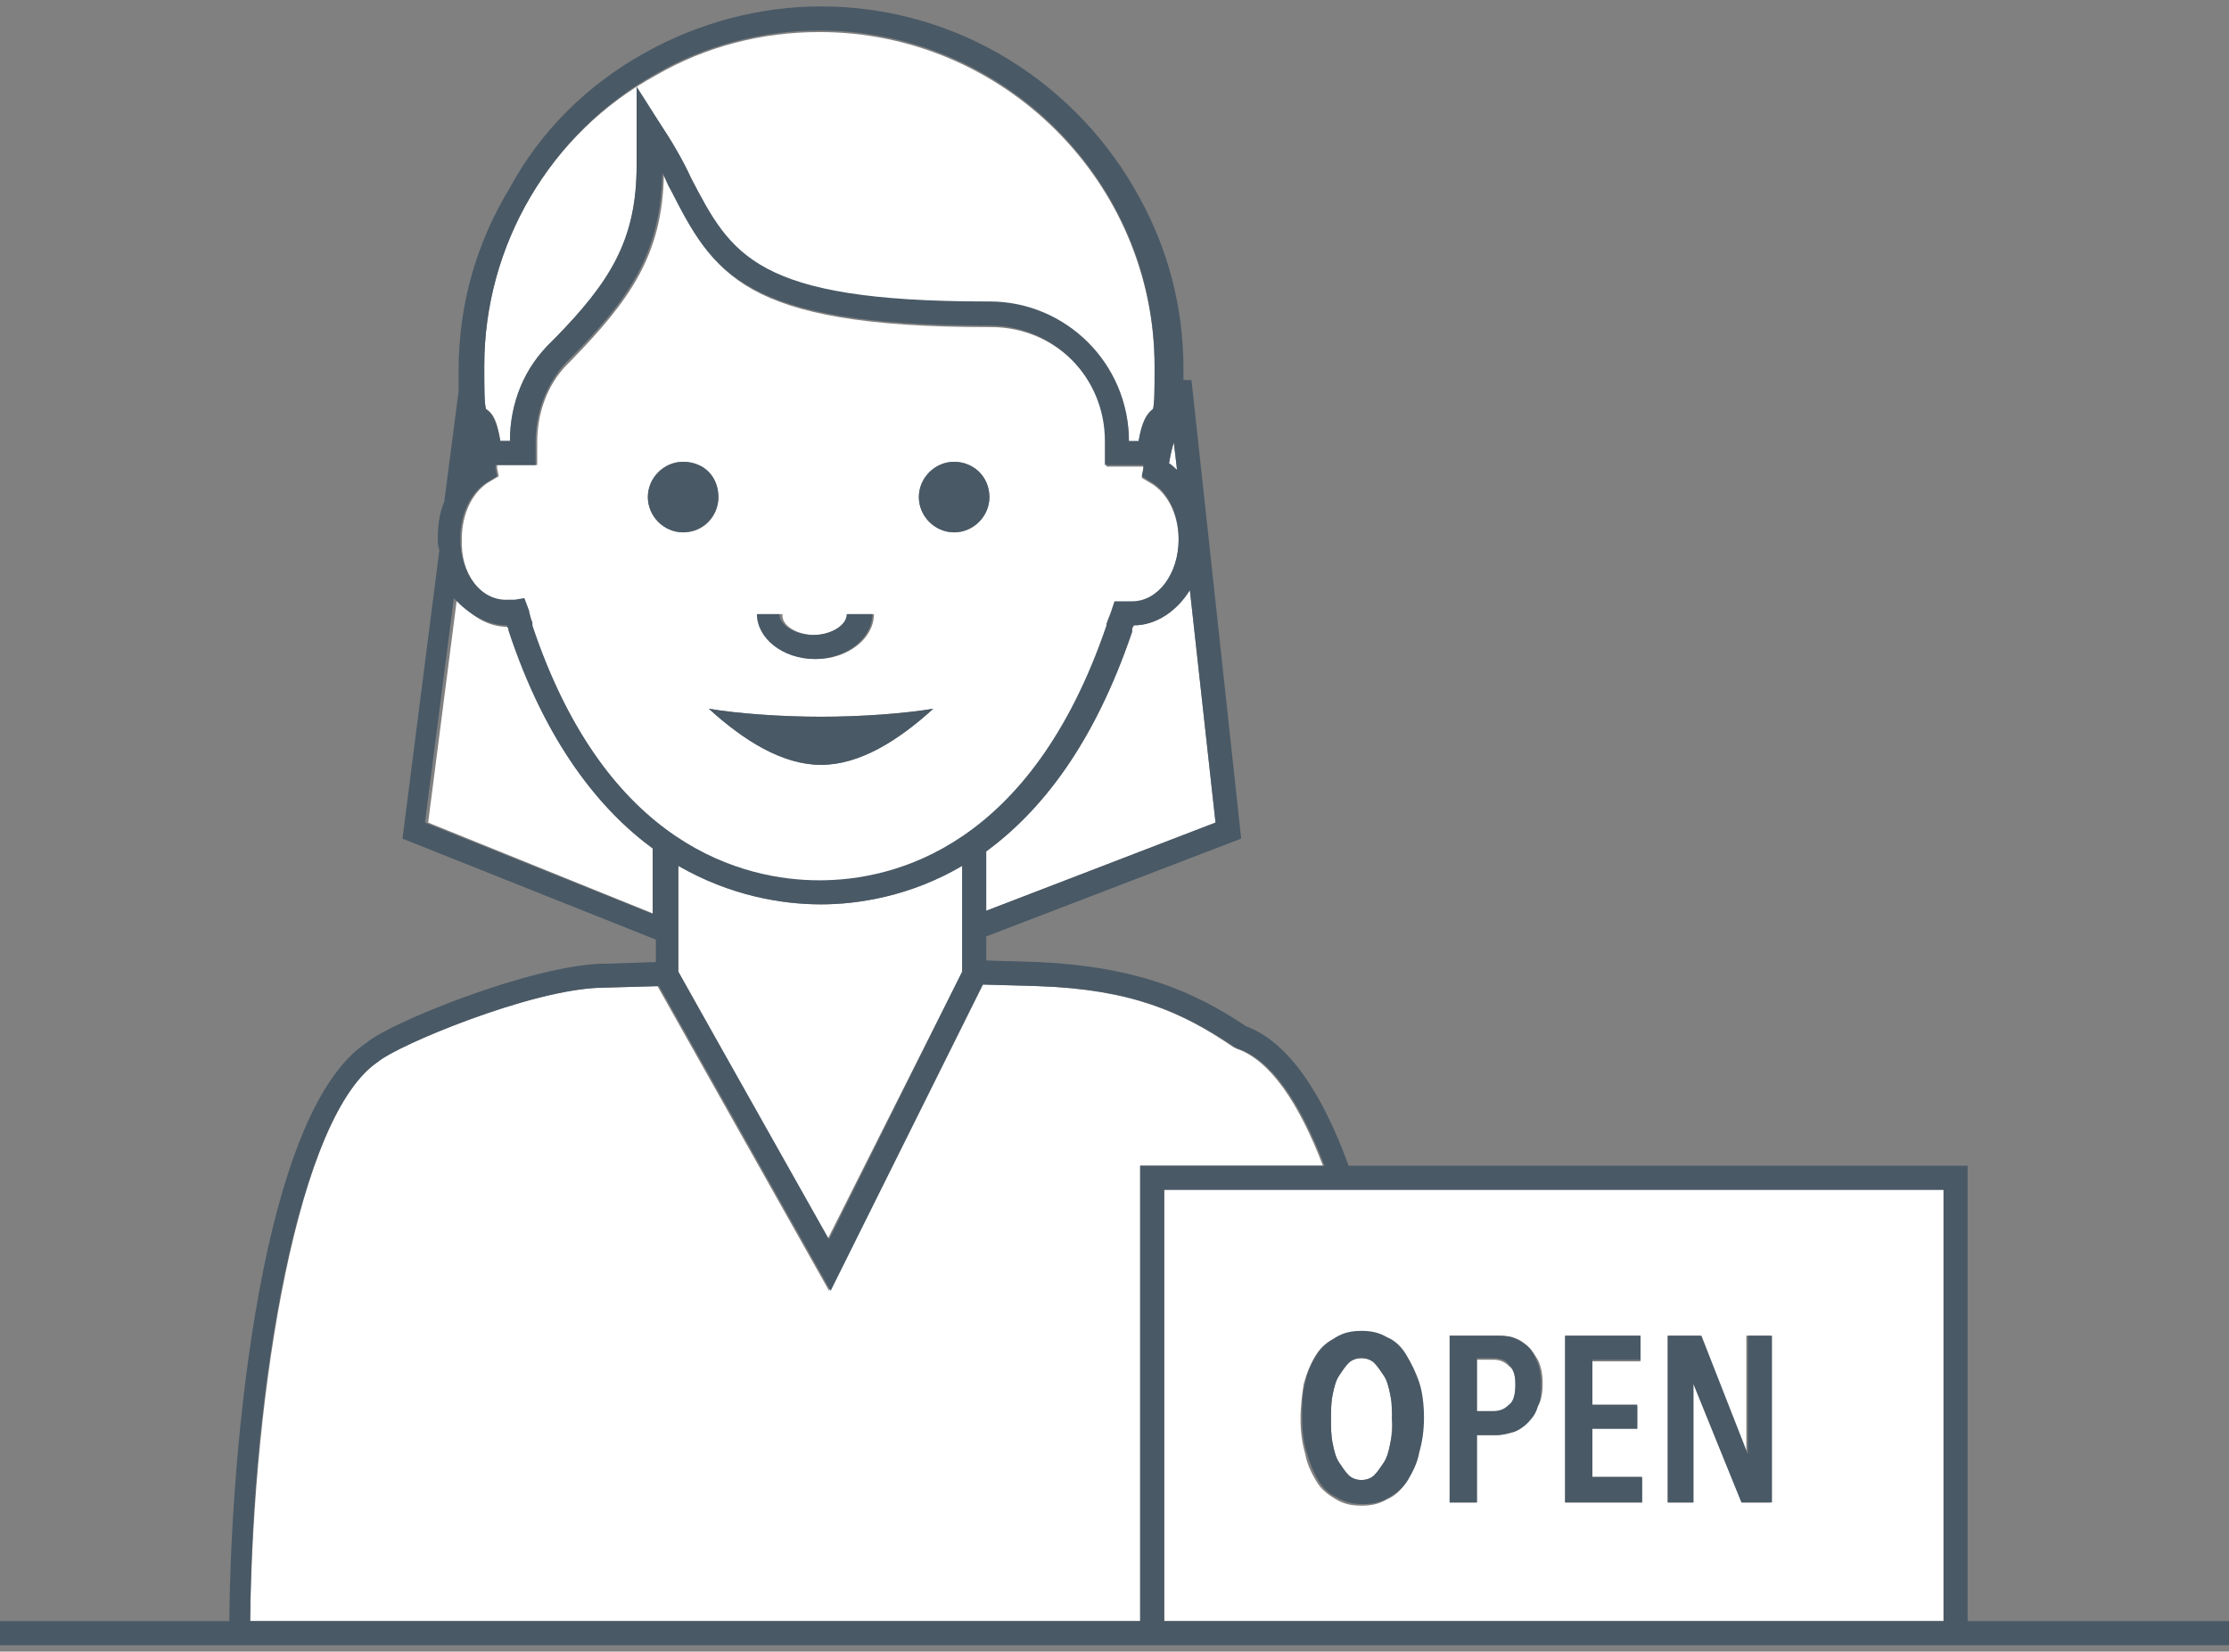
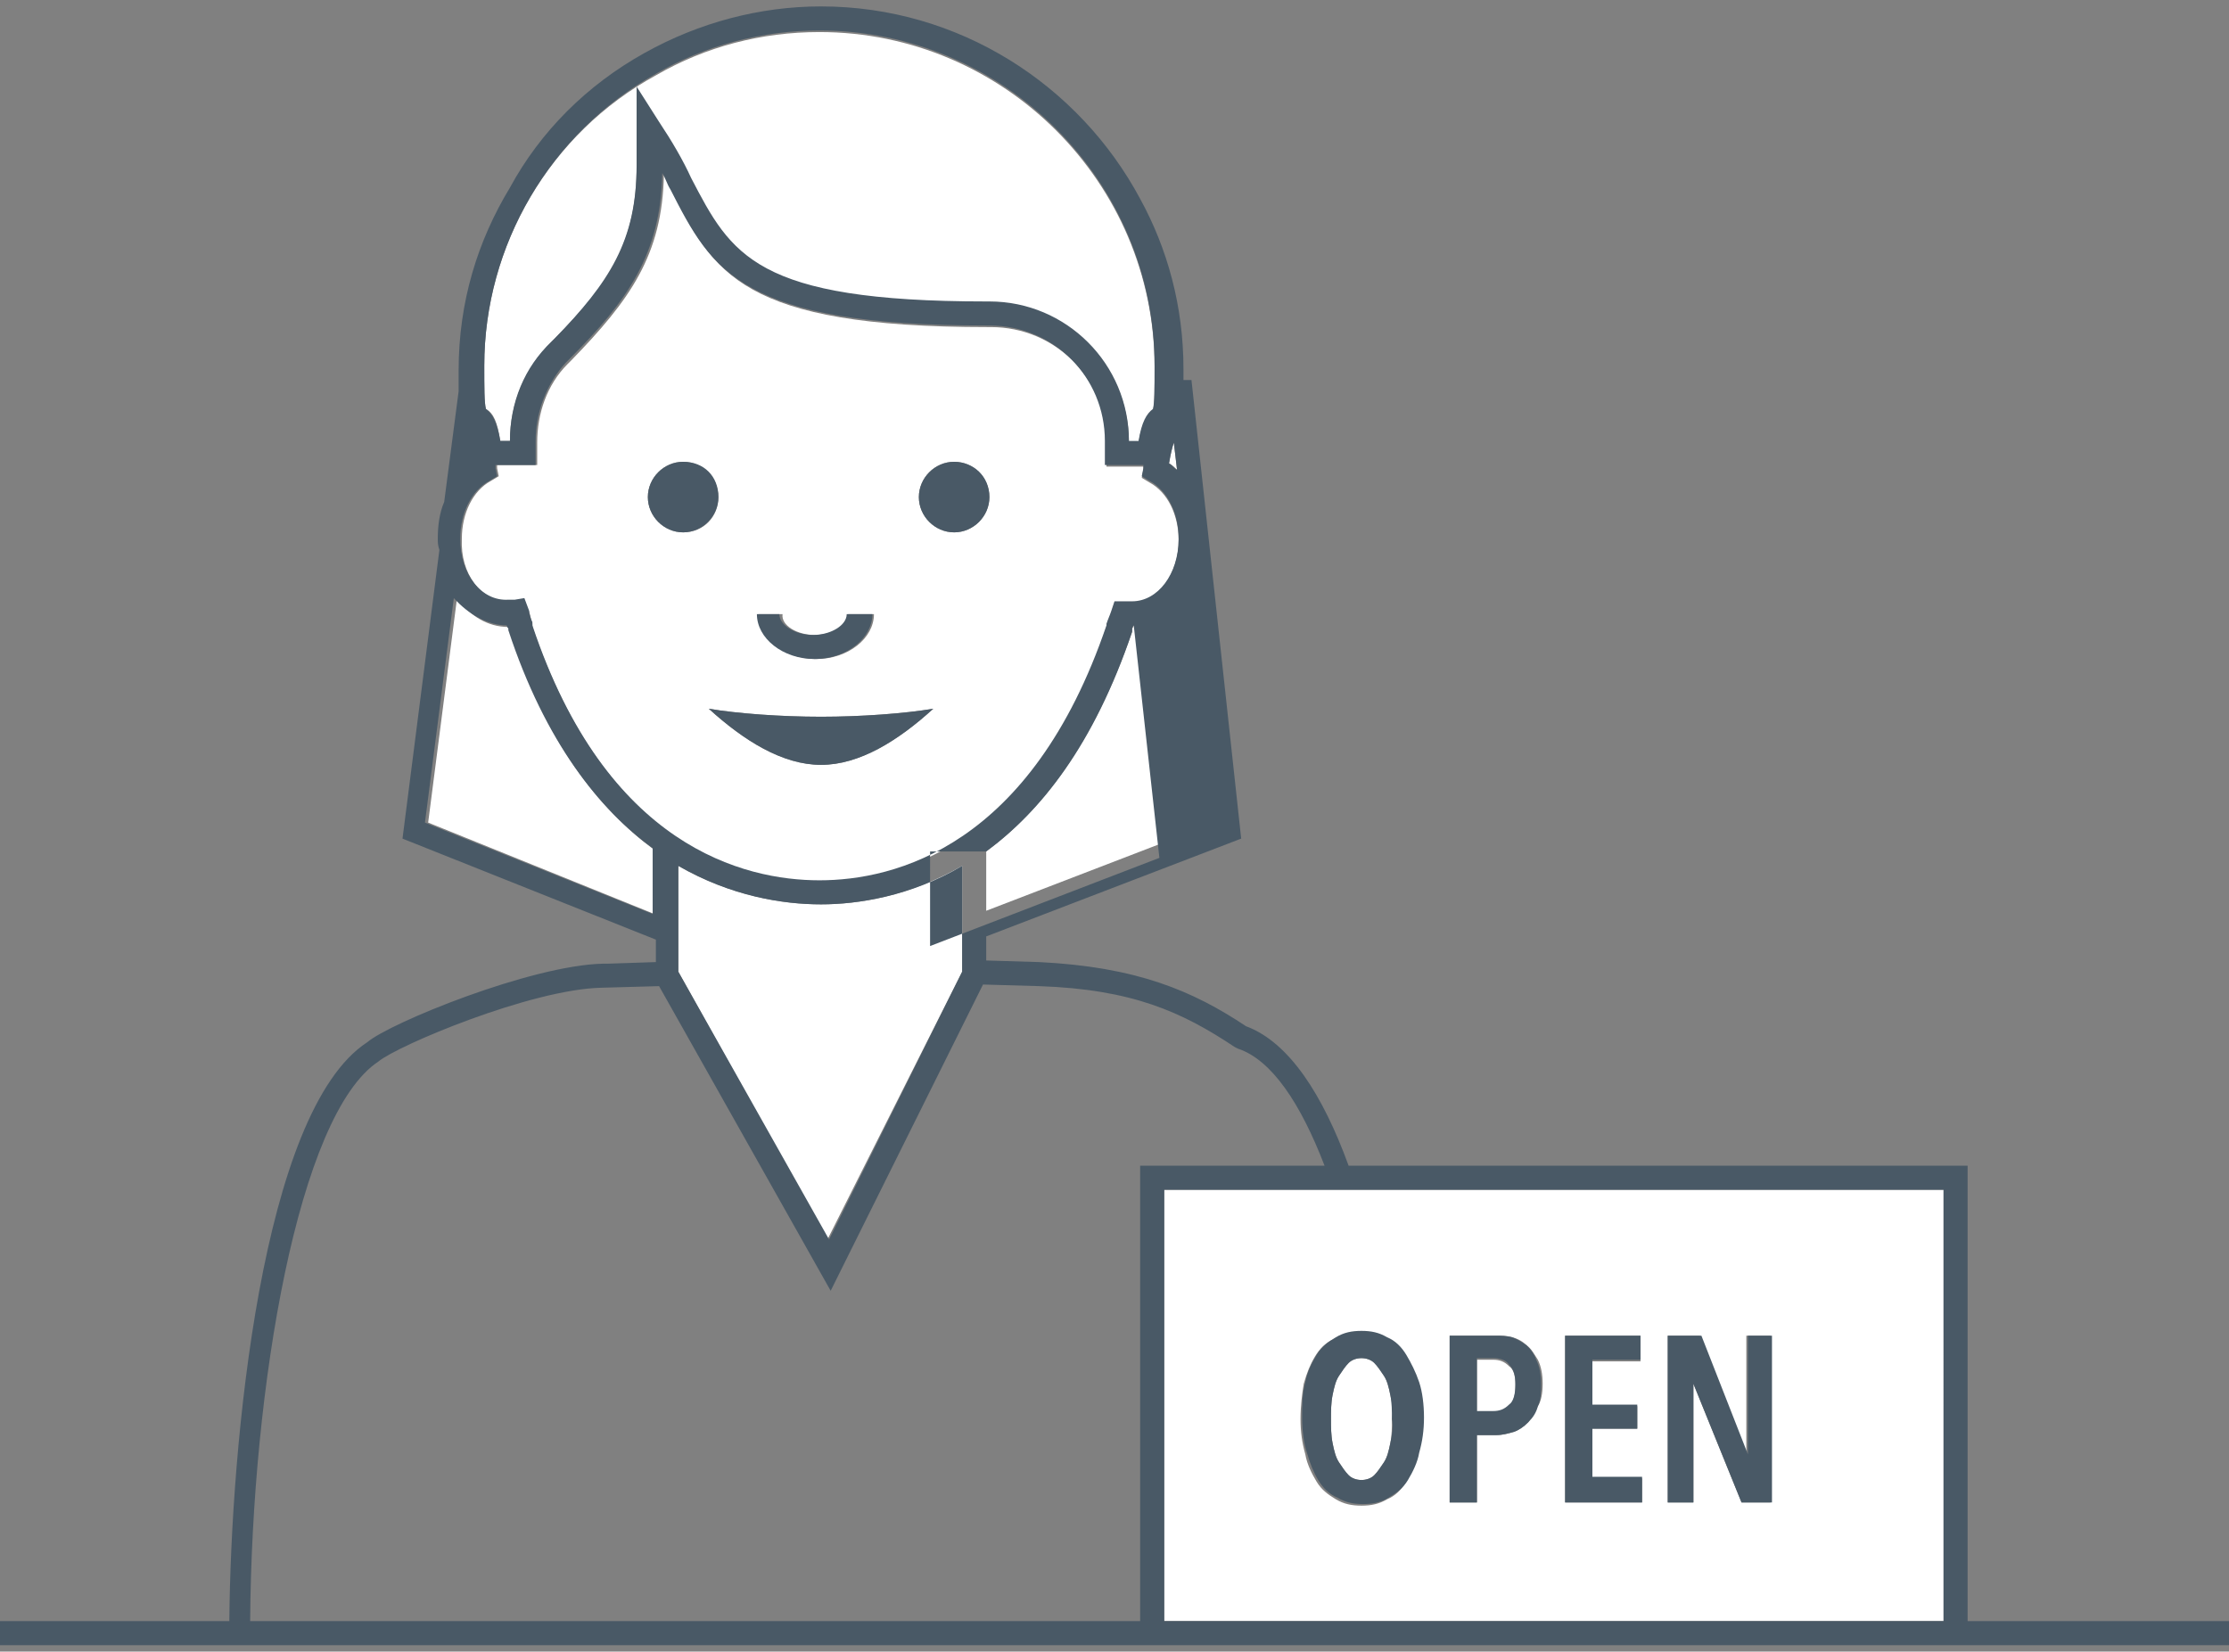
<svg xmlns="http://www.w3.org/2000/svg" id="Layer_1" x="0px" y="0px" width="139px" height="103px" viewBox="0 0 139 103" style="enable-background:new 0 0 139 103;" xml:space="preserve">
  <rect x="0" y="0" width="139" height="103" fill="#808080" stroke="none" />
  <style type="text/css">	.st0{fill:#FFFFFF;}	.st1{fill:#495966;}</style>
  <g>
    <path class="st0" d="M72.9,28.9c0.2,0.1,0.3,0.2,0.5,0.4l-0.2-1.7C73.1,27.9,73,28.3,72.9,28.9z" />
    <path class="st0" d="M74.2,36.8c-0.8,1.3-2.1,2.2-3.5,2.2c0,0.1-0.1,0.2-0.1,0.2l0,0.2c-2.4,7-5.7,11.2-9.1,13.7v3.7l14.3-5.5  L74.2,36.8z" />
    <path class="st0" d="M40.8,57V53c-3.4-2.5-6.7-6.6-9-13.6l0-0.1c0-0.1-0.1-0.2-0.1-0.2c-1.3,0-2.4-0.7-3.2-1.8l-1.8,14L40.8,57z" />
-     <path class="st0" d="M15.6,101.1h55.5V72.7h11.4c-1.5-3.9-3.3-6.6-5.4-7.3l-0.2-0.1c-3.2-2.2-6.4-3.6-12.2-3.8l-3.5-0.1l-9.5,19.1  l-10.7-19l-3.6,0.1c-4.3,0.1-12.7,3.6-13.8,4.6C18.6,69.5,15.8,86.5,15.6,101.1z" />
    <path class="st0" d="M51.6,77.3L60,60.6V54c-3.3,1.9-6.5,2.4-8.8,2.4c-2.3,0-5.6-0.5-8.9-2.4v6.6L51.6,77.3z" />
    <path class="st0" d="M31.7,37.5c0.1,0,0.3,0,0.4,0l0.6-0.1l0.3,0.8c0.1,0.2,0.1,0.5,0.2,0.7l0,0.2c4.7,13.8,13.2,15.9,17.9,15.9  c4.7,0,13.3-2.1,17.9-15.9l0-0.1c0.1-0.3,0.2-0.5,0.3-0.8l0.2-0.6l0.7,0c0.1,0,0.3,0,0.4,0c1.6,0,2.9-1.8,2.9-3.9  c0-1.6-0.7-3-1.8-3.6l-0.5-0.3l0.1-0.5c0-0.1,0-0.1,0-0.2H69v-1.5c0-4-3.2-7.2-7.2-7.2h-0.2c-15.4,0-17.1-3.4-19.7-8.5  c-0.2-0.3-0.3-0.7-0.5-1c-0.1,5-2.1,7.8-5.8,11.6l-0.2,0.2c-1.3,1.3-1.9,3.1-1.9,4.9V29h-2.5c0,0.1,0,0.1,0,0.2l0.1,0.5L30.6,30  c-1.1,0.6-1.8,2-1.8,3.6C28.7,35.8,30,37.5,31.7,37.5z M50.8,39.6c1.1,0,2.1-0.6,2.1-1.3h0.8h0.8c0,1.5-1.6,2.8-3.6,2.8  c-2,0-3.6-1.3-3.6-2.8H48h0.8C48.7,39,49.7,39.6,50.8,39.6z M51.2,44.7c2.5,0,5.2-0.2,7-0.5c-2.2,2-4.6,3.5-7,3.5  c-2.4,0-4.8-1.5-7-3.5C45.9,44.5,48.7,44.7,51.2,44.7z M42.6,33.2c-1.2,0-2.2-1-2.2-2.2c0-1.2,1-2.2,2.2-2.2c1.2,0,2.2,1,2.2,2.2  C44.8,32.2,43.9,33.2,42.6,33.2z M59.5,33.2c-1.2,0-2.2-1-2.2-2.2c0-1.2,1-2.2,2.2-2.2c1.2,0,2.2,1,2.2,2.2  C61.7,32.2,60.7,33.2,59.5,33.2z" />
    <path class="st1" d="M59.5,28.8c-1.2,0-2.2,1-2.2,2.2c0,1.2,1,2.2,2.2,2.2c1.2,0,2.2-1,2.2-2.2C61.7,29.7,60.7,28.8,59.5,28.8z" />
    <path class="st1" d="M42.6,28.8c-1.2,0-2.2,1-2.2,2.2c0,1.2,1,2.2,2.2,2.2c1.2,0,2.2-1,2.2-2.2C44.8,29.7,43.9,28.8,42.6,28.8z" />
    <path class="st1" d="M51.2,47.7c2.4,0,4.8-1.5,7-3.5c-1.8,0.3-4.5,0.5-7,0.5c-2.5,0-5.2-0.2-7-0.5C46.4,46.2,48.8,47.7,51.2,47.7z" />
    <path class="st1" d="M47.2,38.3c0,1.5,1.6,2.8,3.6,2.8c2,0,3.6-1.3,3.6-2.8h-0.8h-0.8c0,0.7-1,1.3-2.1,1.3c-1.1,0-2.1-0.6-2.1-1.3  H48H47.2z" />
    <path class="st0" d="M30.2,22.8c0,1.4,0,2.3,0.1,2.7c0.5,0.3,0.7,0.8,0.9,2h0.6c0-2.3,0.9-4.5,2.6-6.2l0.2-0.2  c3.5-3.5,5.1-6.1,5.1-10.8V5.5l1.4,2.2c0.8,1.3,1.4,2.5,2,3.5c2.5,4.8,3.9,7.7,18.4,7.7h0.2c4.8,0,8.7,3.9,8.7,8.7h0.6  c0.2-1.2,0.5-1.7,0.9-2c0.1-0.4,0.1-1.3,0.1-2.7c0-11.5-9.4-20.9-20.9-20.9c-3.6,0-7.1,0.9-10.2,2.7C34.3,8.3,30.2,15.3,30.2,22.8z  " />
    <path class="st0" d="M121.2,74.2H72.6v26.9h14.2h34.4V74.2z M88.4,90.7c-0.2,0.7-0.4,1.2-0.7,1.7c-0.3,0.5-0.7,0.9-1.2,1.1  c-0.5,0.3-1,0.4-1.6,0.4c-0.6,0-1.1-0.1-1.6-0.4c-0.5-0.3-0.9-0.6-1.2-1.1c-0.3-0.5-0.6-1.1-0.7-1.7c-0.2-0.7-0.3-1.4-0.3-2.2  c0-0.8,0.1-1.6,0.2-2.2c0.2-0.7,0.4-1.2,0.7-1.7c0.3-0.5,0.7-0.9,1.2-1.1c0.5-0.3,1-0.4,1.6-0.4c0.6,0,1.1,0.1,1.6,0.4  c0.5,0.3,0.9,0.6,1.2,1.1c0.3,0.5,0.6,1.1,0.7,1.7c0.2,0.7,0.3,1.4,0.3,2.2C88.7,89.3,88.6,90,88.4,90.7z M95.9,87.7  c-0.2,0.4-0.4,0.7-0.6,1c-0.3,0.3-0.6,0.5-0.9,0.6c-0.3,0.1-0.7,0.2-1.1,0.2h-1.2v4.2h-1.7V83.3h2.9c0.3,0,0.7,0,1,0.1  c0.4,0.1,0.7,0.3,0.9,0.5c0.3,0.2,0.5,0.6,0.7,0.9c0.2,0.4,0.3,0.9,0.3,1.5C96.2,86.9,96.1,87.4,95.9,87.7z M102.4,93.7h-4.8V83.3  h4.7v1.6h-3v2.8h2.8v1.4h-2.8v3.1h3.1V93.7z M110.5,93.7h-1.9l-3-7.4h0l0,7.4H104V83.3h2l2.9,7.4h0l0-7.4h1.5V93.7z" />
    <path class="st0" d="M93.1,84.8h-1v3.3h1c0.4,0,0.8-0.1,1-0.4c0.3-0.3,0.4-0.7,0.4-1.3c0-0.6-0.1-1-0.4-1.2  C93.8,84.9,93.5,84.8,93.1,84.8z" />
    <path class="st0" d="M86.7,87c-0.1-0.5-0.2-0.9-0.4-1.2c-0.2-0.3-0.4-0.6-0.6-0.8c-0.2-0.2-0.5-0.3-0.8-0.3c-0.3,0-0.6,0.1-0.8,0.3  c-0.2,0.2-0.4,0.5-0.6,0.8c-0.2,0.3-0.3,0.7-0.4,1.2c-0.1,0.5-0.1,1-0.1,1.5c0,0.5,0,1,0.1,1.5c0.1,0.5,0.2,0.9,0.4,1.2  c0.2,0.3,0.4,0.6,0.6,0.8c0.2,0.2,0.5,0.3,0.8,0.3c0.3,0,0.6-0.1,0.8-0.3c0.2-0.2,0.4-0.5,0.6-0.8c0.2-0.3,0.3-0.7,0.4-1.2  c0.1-0.5,0.1-1,0.1-1.5C86.9,87.9,86.8,87.5,86.7,87z" />
    <path class="st1" d="M87.7,84.5c-0.3-0.5-0.7-0.9-1.2-1.1c-0.5-0.3-1-0.4-1.6-0.4c-0.6,0-1.1,0.1-1.6,0.4c-0.5,0.3-0.9,0.6-1.2,1.1  c-0.3,0.5-0.6,1.1-0.7,1.7c-0.2,0.7-0.2,1.4-0.2,2.2c0,0.8,0.1,1.6,0.3,2.2c0.2,0.7,0.4,1.2,0.7,1.7c0.3,0.5,0.7,0.9,1.2,1.1  c0.5,0.3,1,0.4,1.6,0.4c0.6,0,1.1-0.1,1.6-0.4c0.5-0.3,0.9-0.6,1.2-1.1c0.3-0.5,0.6-1.1,0.7-1.7c0.2-0.7,0.3-1.4,0.3-2.2  c0-0.8-0.1-1.6-0.3-2.2C88.3,85.6,88,85,87.7,84.5z M86.7,90c-0.1,0.5-0.2,0.9-0.4,1.2c-0.2,0.3-0.4,0.6-0.6,0.8  c-0.2,0.2-0.5,0.3-0.8,0.3c-0.3,0-0.6-0.1-0.8-0.3c-0.2-0.2-0.4-0.5-0.6-0.8c-0.2-0.3-0.3-0.7-0.4-1.2C83,89.5,83,89,83,88.5  c0-0.5,0-1,0.1-1.5c0.1-0.5,0.2-0.9,0.4-1.2c0.2-0.3,0.4-0.6,0.6-0.8c0.2-0.2,0.5-0.3,0.8-0.3c0.3,0,0.6,0.1,0.8,0.3  c0.2,0.2,0.4,0.5,0.6,0.8c0.2,0.3,0.3,0.7,0.4,1.2c0.1,0.5,0.1,1,0.1,1.5C86.9,89,86.8,89.5,86.7,90z" />
    <path class="st1" d="M95.2,83.9c-0.3-0.2-0.6-0.4-0.9-0.5c-0.4-0.1-0.7-0.1-1-0.1h-2.9v10.4h1.7v-4.2h1.2c0.4,0,0.7-0.1,1.1-0.2  c0.3-0.1,0.6-0.3,0.9-0.6c0.3-0.3,0.5-0.6,0.6-1c0.2-0.4,0.2-0.9,0.2-1.4c0-0.6-0.1-1.1-0.3-1.5C95.7,84.5,95.5,84.2,95.2,83.9z   M94.1,87.6c-0.3,0.3-0.6,0.4-1,0.4h-1v-3.3h1c0.4,0,0.8,0.1,1,0.4c0.3,0.3,0.4,0.7,0.4,1.2C94.5,86.9,94.4,87.4,94.1,87.6z" />
    <polygon class="st1" points="99.3,89.1 102.1,89.1 102.1,87.6 99.3,87.6 99.3,84.8 102.3,84.8 102.3,83.3 97.6,83.3 97.6,93.7   102.4,93.7 102.4,92.1 99.3,92.1  " />
    <polygon class="st1" points="109,90.7 109,90.7 106.1,83.3 104,83.3 104,93.7 105.6,93.7 105.6,86.3 105.6,86.3 108.6,93.7   110.5,93.7 110.5,83.3 109,83.3  " />
-     <path class="st1" d="M122.7,101.1V72.7H84.1c-1.6-4.4-3.7-7.7-6.4-8.7c-3.3-2.2-6.8-3.7-12.9-4l-3.3-0.1v-1.5l15.9-6.1l-3.1-28.6  h-0.5c0-0.2,0-0.4,0-0.7c0-3.9-1-7.5-2.7-10.6C67.3,5.3,59.8,0.4,51.2,0.4c-3.8,0-7.6,1-11,2.9c-3.6,2-6.5,4.9-8.4,8.4  c-2,3.3-3.2,7.1-3.2,11.4c0,0.5,0,0.9,0,1.3l-0.9,6.9c-0.3,0.7-0.4,1.5-0.4,2.3c0,0.2,0,0.4,0.1,0.7l-2.3,18l15.8,6.3V60l-3,0.1  h-0.3c-4.5,0.1-13.3,3.7-14.7,4.9c-6.6,4.3-8.5,25.1-8.6,36.1H0v1.5h14.1h57h17.2h34.4H139v-1.5H122.7z M86.8,101.1H72.6V74.2h48.6  v26.9H86.8z M37.5,61.6l3.6-0.1l10.7,19l9.5-19.1l3.5,0.1c5.8,0.2,8.9,1.6,12.2,3.8l0.2,0.1c2.1,0.7,3.9,3.4,5.4,7.3H71.1v28.4  H15.6c0.1-14.6,3-31.6,8-34.9C24.8,65.2,33.1,61.7,37.5,61.6z M42.3,60.6V54c3.3,1.9,6.5,2.4,8.9,2.4c2.3,0,5.6-0.5,8.8-2.4v6.6  l-8.3,16.7L42.3,60.6z M28.7,33.6c0-1.6,0.7-3,1.8-3.6l0.5-0.3l-0.1-0.5c0-0.1,0-0.1,0-0.2h2.5v-1.5c0-1.8,0.7-3.6,1.9-4.9l0.2-0.2  c3.7-3.7,5.7-6.6,5.8-11.6c0.2,0.3,0.3,0.7,0.5,1c2.6,5.1,4.4,8.5,19.7,8.5h0.2c4,0,7.2,3.2,7.2,7.2V29h2.4c0,0.1,0,0.1,0,0.2  l-0.1,0.5l0.5,0.3c1.1,0.6,1.8,2,1.8,3.6c0,2.2-1.3,3.9-2.9,3.9c-0.1,0-0.3,0-0.4,0l-0.7,0l-0.2,0.6c-0.1,0.3-0.2,0.5-0.3,0.8  l0,0.1c-4.7,13.8-13.2,15.9-17.9,15.9c-4.7,0-13.3-2.1-17.9-15.9l0-0.2c-0.1-0.2-0.2-0.5-0.2-0.7l-0.3-0.8l-0.6,0.1  c-0.1,0-0.3,0-0.4,0C30,37.5,28.7,35.8,28.7,33.6z M40.9,4.6c3.1-1.8,6.7-2.7,10.2-2.7c11.5,0,20.9,9.4,20.9,20.9  c0,1.4,0,2.3-0.1,2.7c-0.4,0.3-0.7,0.8-0.9,2h-0.6c0-4.8-3.9-8.7-8.7-8.7h-0.2c-14.4,0-15.9-2.9-18.4-7.7c-0.5-1.1-1.2-2.3-2-3.5  l-1.4-2.2v4.9c0,4.7-1.7,7.3-5.1,10.8l-0.2,0.2c-1.7,1.6-2.6,3.8-2.6,6.2h-0.6c-0.2-1.2-0.5-1.7-0.9-2c-0.1-0.4-0.1-1.3-0.1-2.7  C30.2,15.3,34.3,8.3,40.9,4.6z M72.9,28.9c0.1-0.6,0.2-1,0.3-1.3l0.2,1.7C73.2,29.2,73.1,29,72.9,28.9z M61.5,53.1  c3.4-2.5,6.7-6.6,9.1-13.7l0-0.2c0-0.1,0.1-0.2,0.1-0.2c1.4,0,2.7-0.9,3.5-2.2l1.6,14.5l-14.3,5.5V53.1z M31.6,39  c0,0.1,0.1,0.2,0.1,0.2l0,0.1c2.3,7,5.7,11.2,9,13.6V57l-14.2-5.7l1.8-14C29.2,38.3,30.4,39,31.6,39z" />
+     <path class="st1" d="M122.7,101.1V72.7H84.1c-1.6-4.4-3.7-7.7-6.4-8.7c-3.3-2.2-6.8-3.7-12.9-4l-3.3-0.1v-1.5l15.9-6.1l-3.1-28.6  h-0.5c0-0.2,0-0.4,0-0.7c0-3.9-1-7.5-2.7-10.6C67.3,5.3,59.8,0.4,51.2,0.4c-3.8,0-7.6,1-11,2.9c-3.6,2-6.5,4.9-8.4,8.4  c-2,3.3-3.2,7.1-3.2,11.4c0,0.5,0,0.9,0,1.3l-0.9,6.9c-0.3,0.7-0.4,1.5-0.4,2.3c0,0.2,0,0.4,0.1,0.7l-2.3,18l15.8,6.3V60l-3,0.1  h-0.3c-4.5,0.1-13.3,3.7-14.7,4.9c-6.6,4.3-8.5,25.1-8.6,36.1H0v1.5h14.1h57h17.2h34.4H139v-1.5H122.7z M86.8,101.1H72.6V74.2h48.6  v26.9H86.8z M37.5,61.6l3.6-0.1l10.7,19l9.5-19.1l3.5,0.1c5.8,0.2,8.9,1.6,12.2,3.8l0.2,0.1c2.1,0.7,3.9,3.4,5.4,7.3H71.1v28.4  H15.6c0.1-14.6,3-31.6,8-34.9C24.8,65.2,33.1,61.7,37.5,61.6z M42.3,60.6V54c3.3,1.9,6.5,2.4,8.9,2.4c2.3,0,5.6-0.5,8.8-2.4v6.6  l-8.3,16.7L42.3,60.6z M28.7,33.6c0-1.6,0.7-3,1.8-3.6l0.5-0.3l-0.1-0.5c0-0.1,0-0.1,0-0.2h2.5v-1.5c0-1.8,0.7-3.6,1.9-4.9l0.2-0.2  c3.7-3.7,5.7-6.6,5.8-11.6c0.2,0.3,0.3,0.7,0.5,1c2.6,5.1,4.4,8.5,19.7,8.5h0.2c4,0,7.2,3.2,7.2,7.2V29h2.4c0,0.1,0,0.1,0,0.2  l-0.1,0.5l0.5,0.3c1.1,0.6,1.8,2,1.8,3.6c0,2.2-1.3,3.9-2.9,3.9c-0.1,0-0.3,0-0.4,0l-0.7,0l-0.2,0.6c-0.1,0.3-0.2,0.5-0.3,0.8  l0,0.1c-4.7,13.8-13.2,15.9-17.9,15.9c-4.7,0-13.3-2.1-17.9-15.9l0-0.2c-0.1-0.2-0.2-0.5-0.2-0.7l-0.3-0.8l-0.6,0.1  c-0.1,0-0.3,0-0.4,0C30,37.5,28.7,35.8,28.7,33.6z M40.9,4.6c3.1-1.8,6.7-2.7,10.2-2.7c11.5,0,20.9,9.4,20.9,20.9  c0,1.4,0,2.3-0.1,2.7c-0.4,0.3-0.7,0.8-0.9,2h-0.6c0-4.8-3.9-8.7-8.7-8.7h-0.2c-14.4,0-15.9-2.9-18.4-7.7c-0.5-1.1-1.2-2.3-2-3.5  l-1.4-2.2v4.9c0,4.7-1.7,7.3-5.1,10.8l-0.2,0.2c-1.7,1.6-2.6,3.8-2.6,6.2h-0.6c-0.2-1.2-0.5-1.7-0.9-2c-0.1-0.4-0.1-1.3-0.1-2.7  C30.2,15.3,34.3,8.3,40.9,4.6z M72.9,28.9c0.1-0.6,0.2-1,0.3-1.3l0.2,1.7C73.2,29.2,73.1,29,72.9,28.9z M61.5,53.1  c3.4-2.5,6.7-6.6,9.1-13.7l0-0.2c0-0.1,0.1-0.2,0.1-0.2l1.6,14.5l-14.3,5.5V53.1z M31.6,39  c0,0.1,0.1,0.2,0.1,0.2l0,0.1c2.3,7,5.7,11.2,9,13.6V57l-14.2-5.7l1.8-14C29.2,38.3,30.4,39,31.6,39z" />
  </g>
</svg>